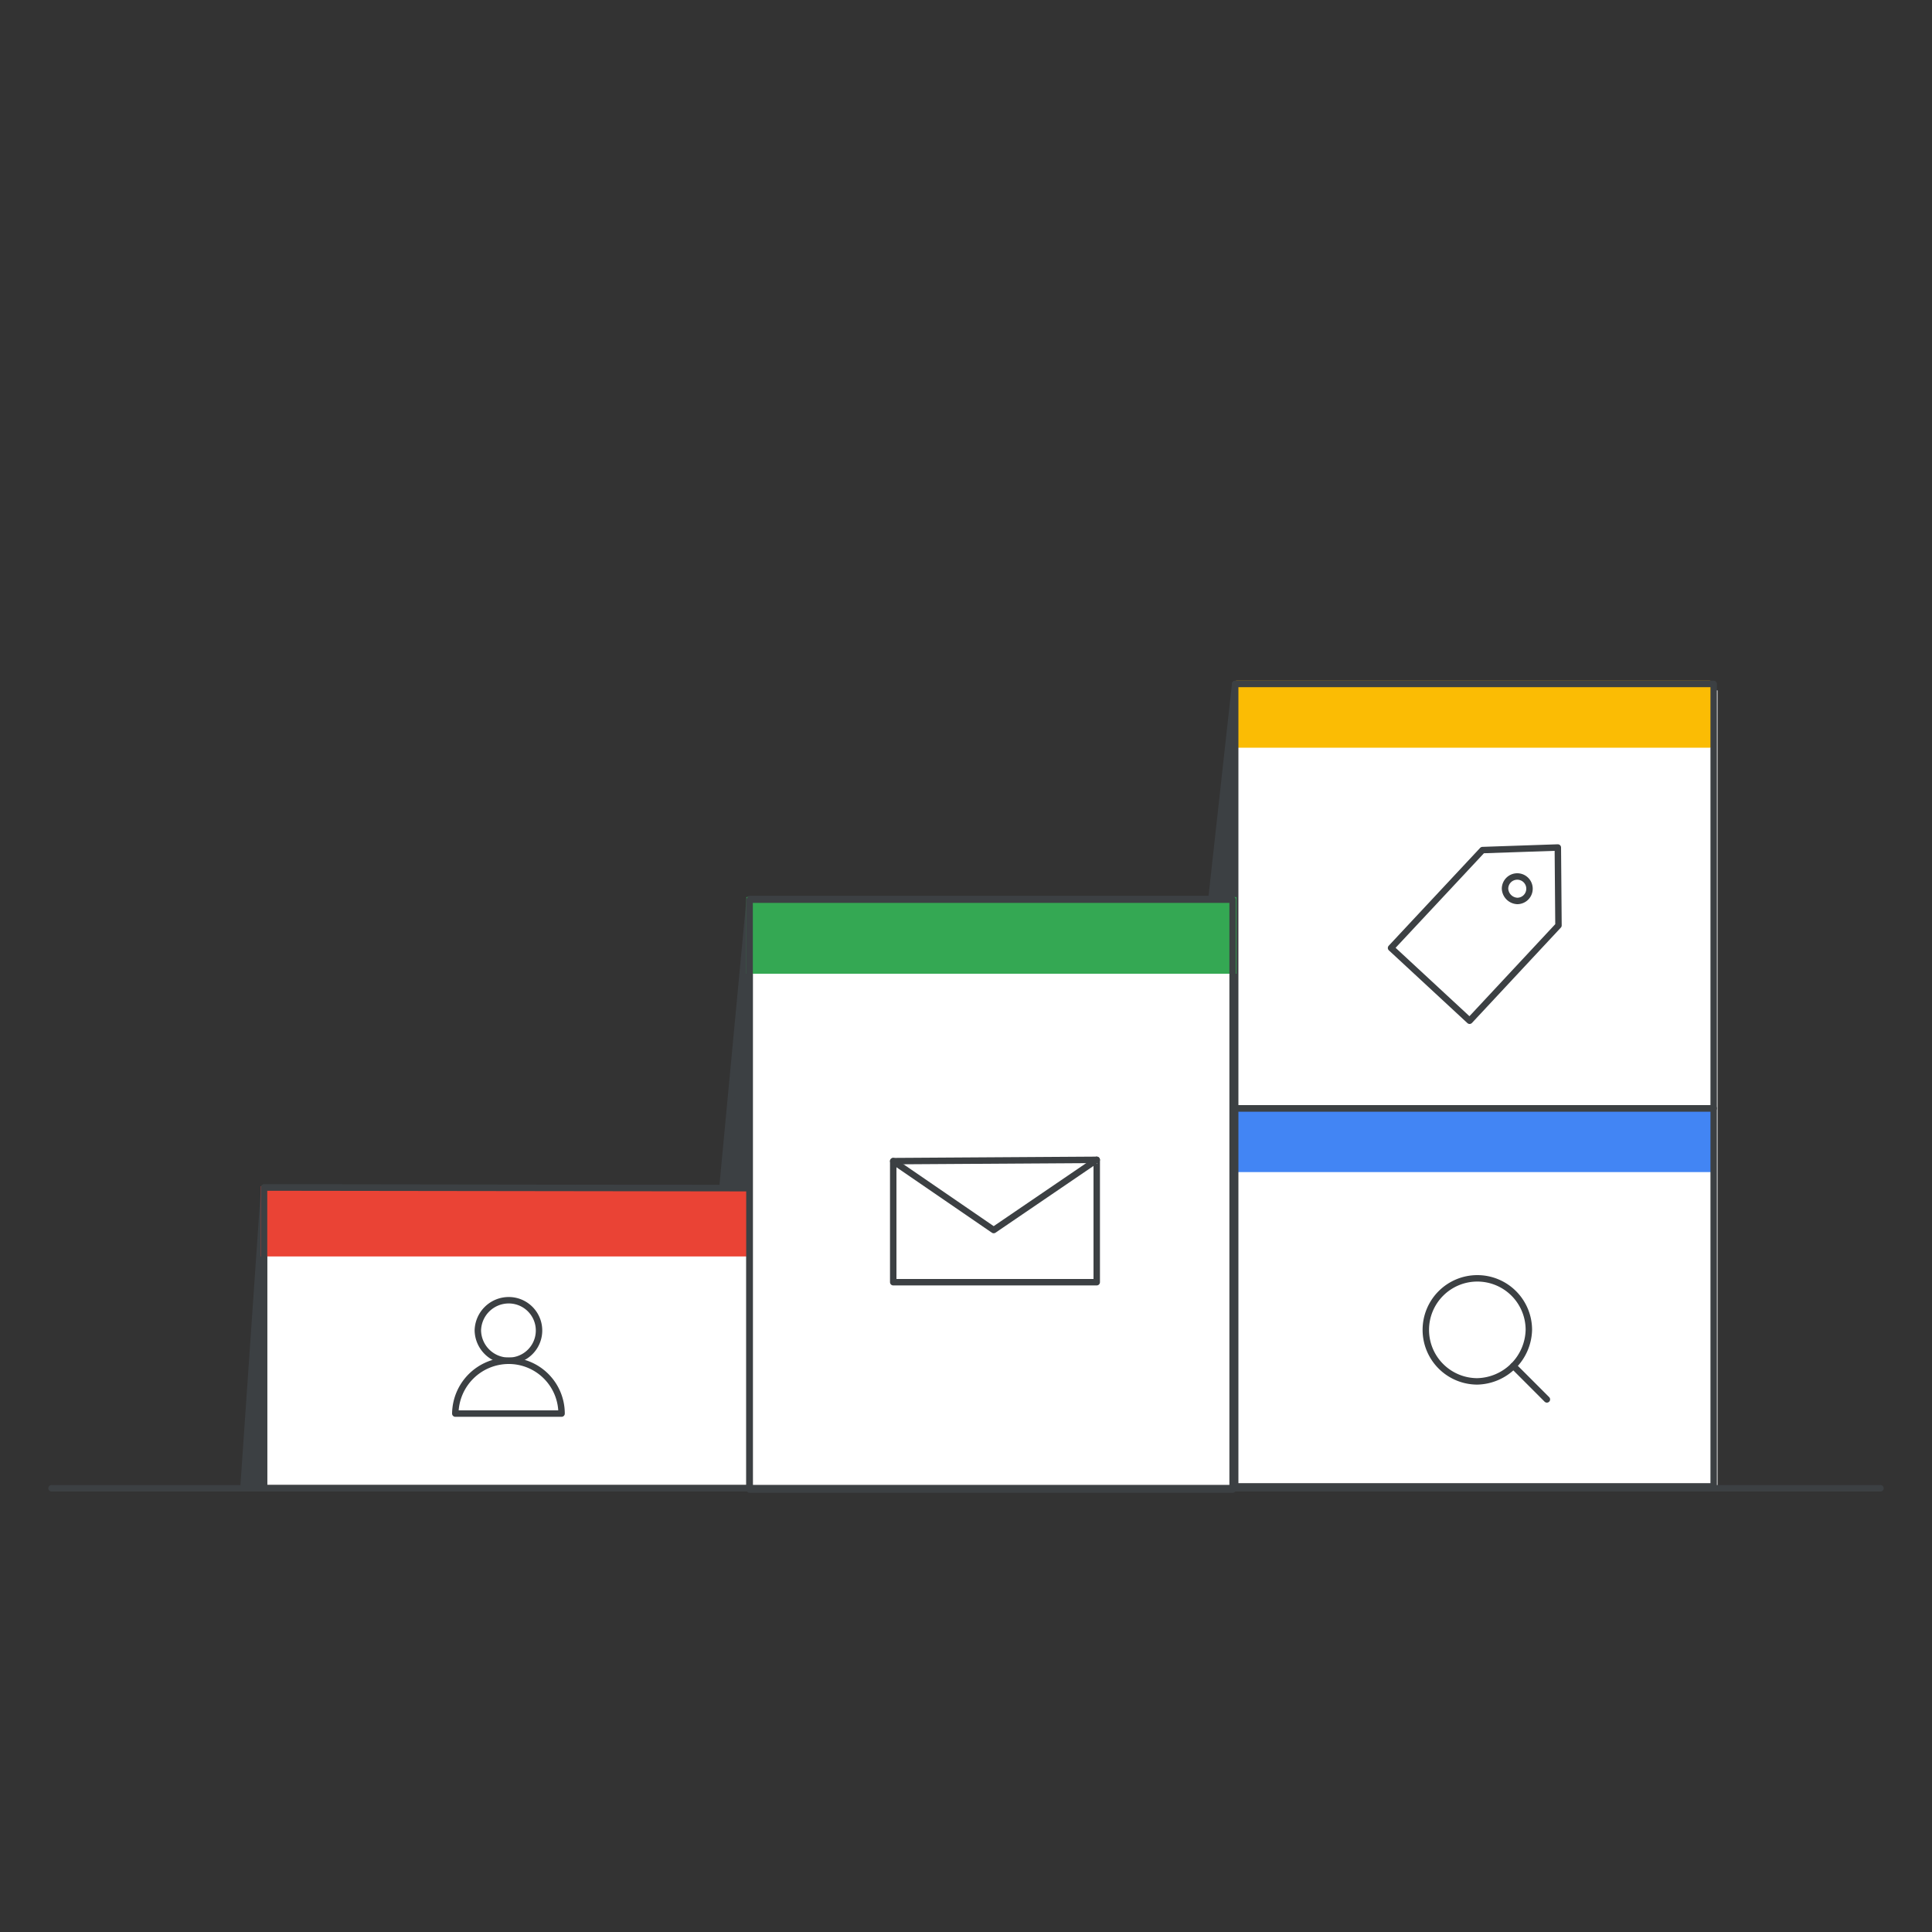
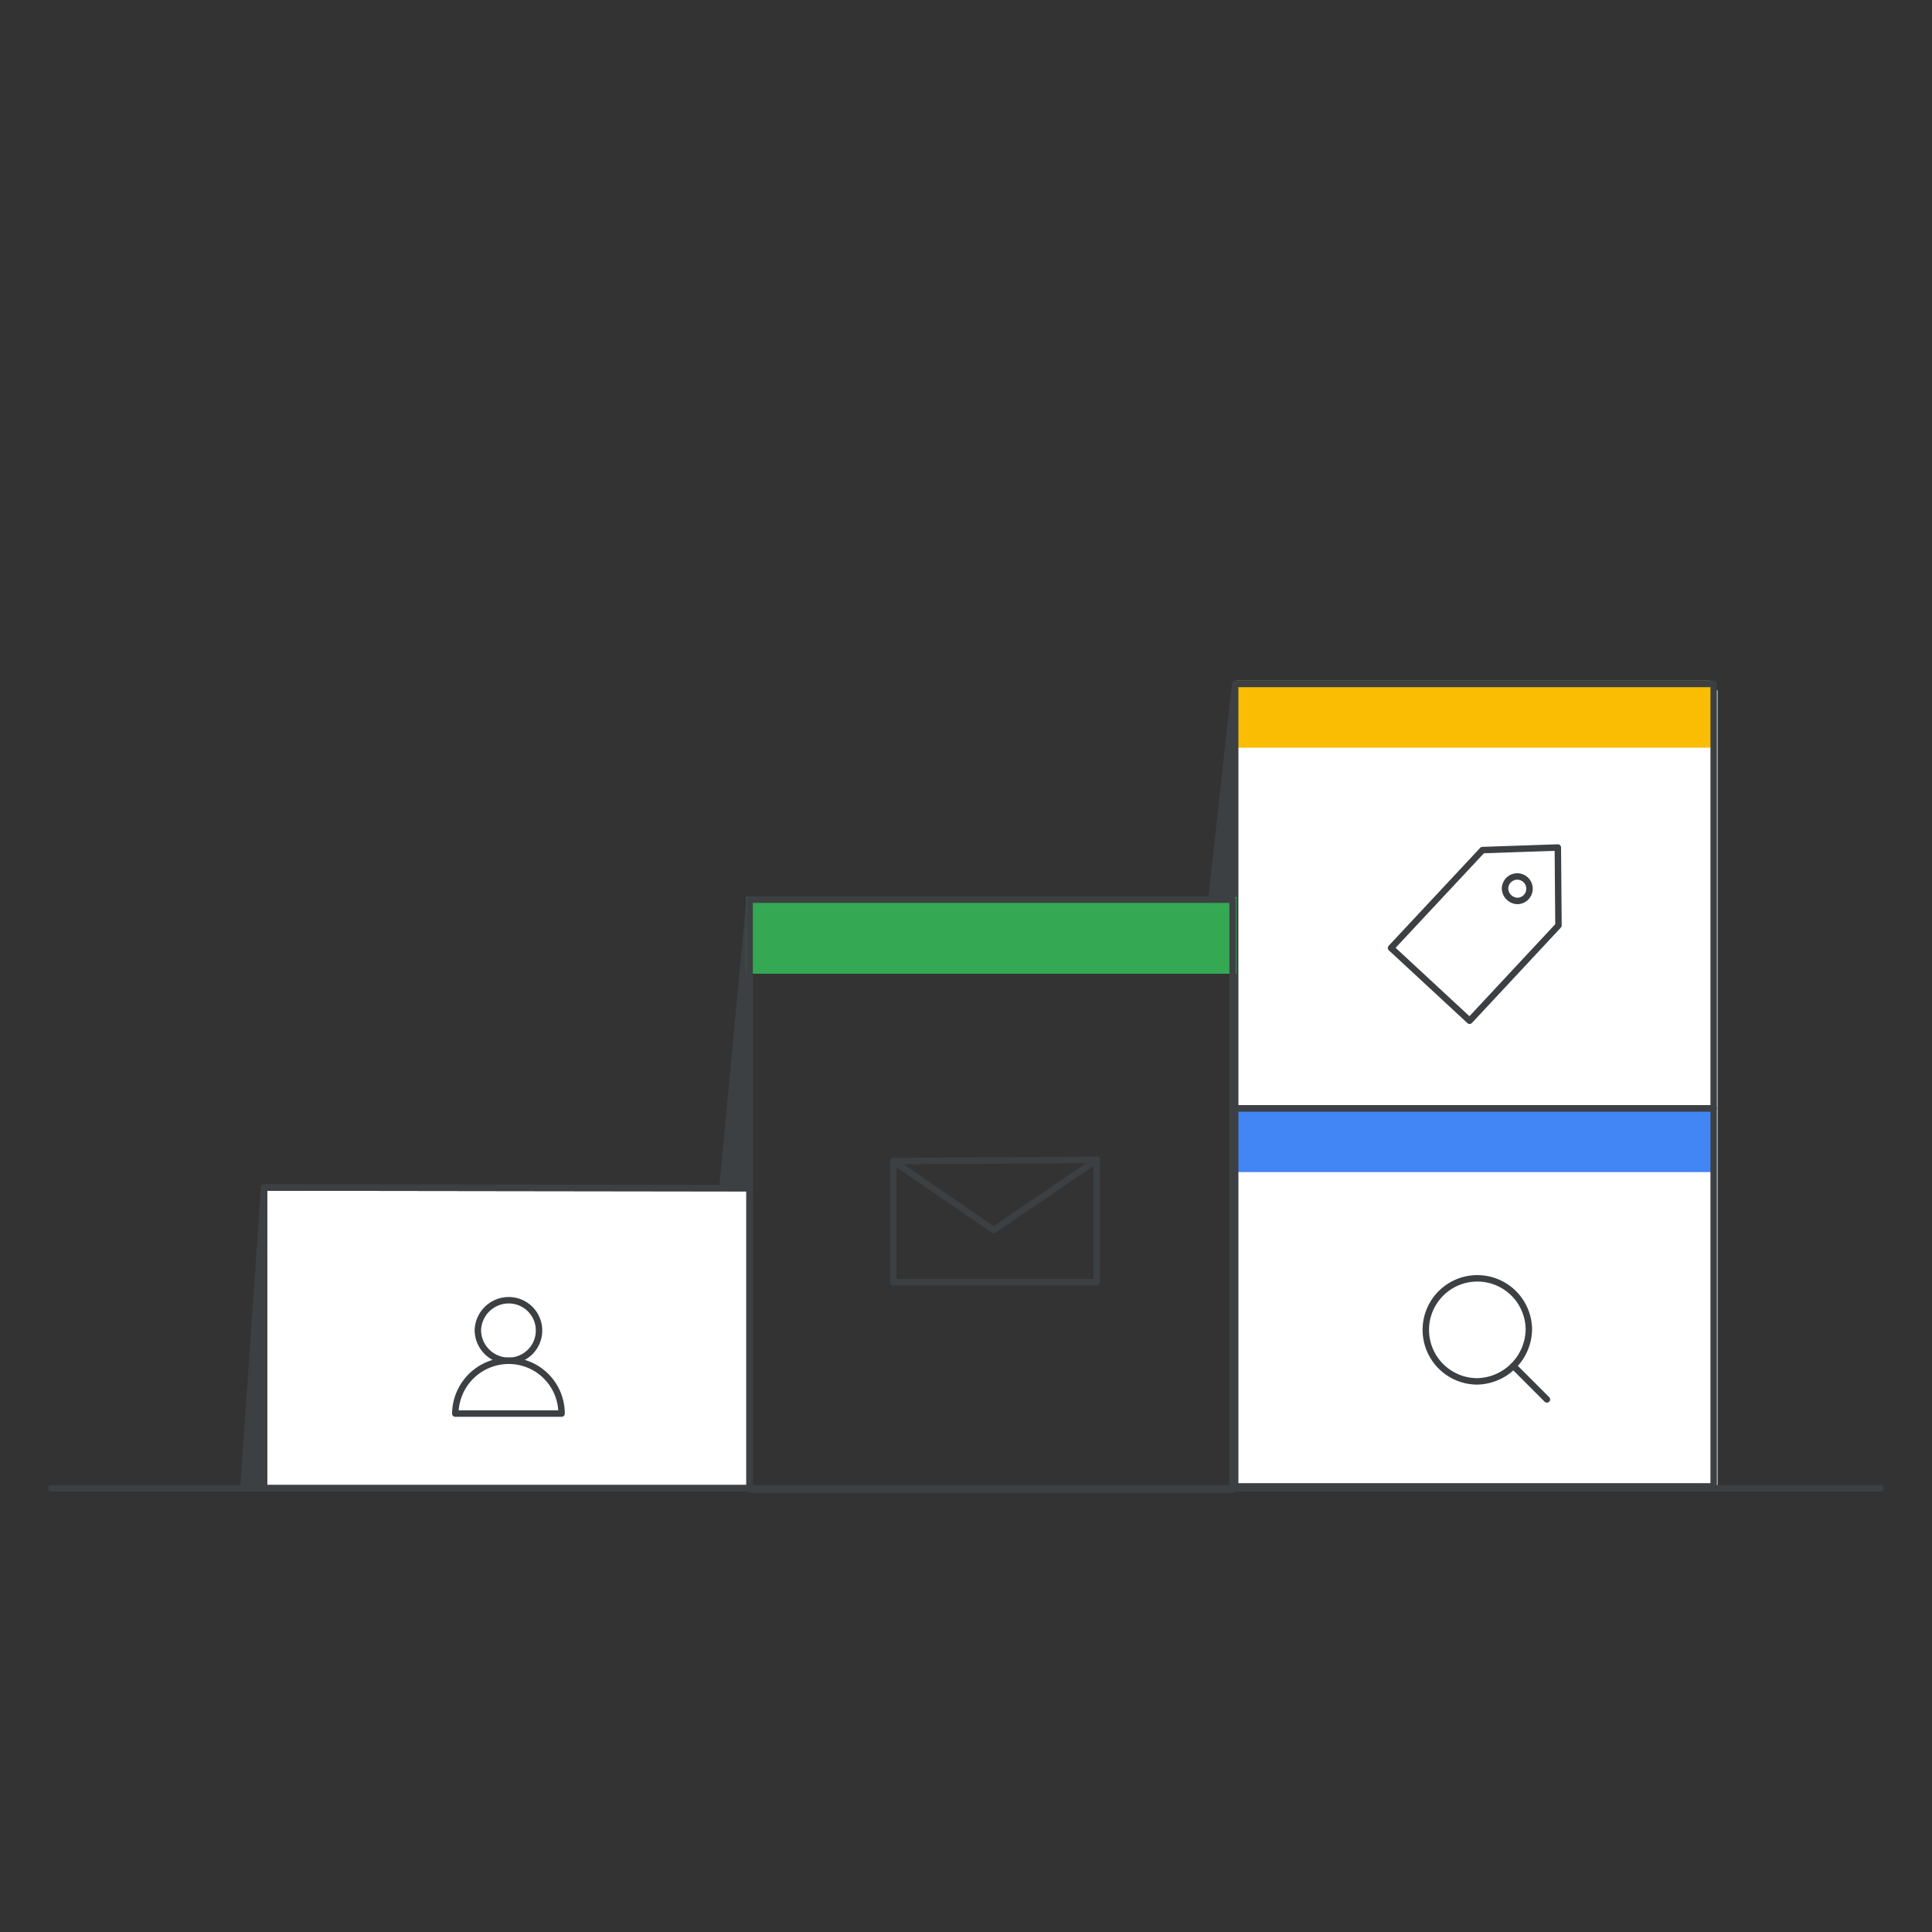
<svg xmlns="http://www.w3.org/2000/svg" id="Basics" viewBox="0 0 300 300">
  <rect x="0" y="0" width="300" height="300" fill="#333333" stroke="none" />
  <defs>
    <style>.cls-1{fill:#3c4043;}.cls-1,.cls-10,.cls-4,.cls-6,.cls-9{stroke:#3c4043;}.cls-1,.cls-10,.cls-4,.cls-5,.cls-6{stroke-linecap:round;stroke-linejoin:round;}.cls-10,.cls-2,.cls-6,.cls-9{fill:#fff;}.cls-3{fill:#4285f4;stroke:#4285f4;}.cls-3,.cls-7,.cls-8{stroke-miterlimit:10;}.cls-4{fill:none;}.cls-5{fill:#fbbc04;stroke:#fbbc04;}.cls-7{fill:#ea4335;stroke:#ea4335;}.cls-8{fill:#34a853;stroke:#34a853;}.cls-10,.cls-9{fill-rule:evenodd;}</style>
  </defs>
  <path class="cls-1" d="M191.8,106.2l-3.7,33.5h3.7Z" />
  <path class="cls-1" d="M41.4,231.1H37.8L41,184.7Z" />
  <path class="cls-1" d="M116.4,139.7l-4.2,44.5h4.2Z" />
  <rect class="cls-2" x="192.2" y="107.2" width="74.5" height="123.5" />
  <path class="cls-3" d="M265.5,172.8H192v8.7h73.5Z" />
  <path class="cls-4" d="M266.1,172.1H191.8v58.7h74.3Z" />
  <path class="cls-4" d="M235,212.1l5.2,5.2" />
  <path class="cls-4" d="M237.4,206.5a8.2,8.2,0,0,1-8,8,8,8,0,1,1,8-8Z" />
  <path class="cls-5" d="M265.5,106.2H192v9.4h73.5Z" />
  <path class="cls-4" d="M266.1,106.2H191.8v65.9h74.3Z" />
  <path class="cls-4" d="M241.9,131.6l-11.7.4L216,147.2l12.2,11.3L242,143.7Z" />
  <path class="cls-4" d="M235.6,139.9a1.9,1.9,0,1,0-1.9-1.9A2,2,0,0,0,235.6,139.9Z" />
  <path class="cls-6" d="M116.4,184.5v46.6H41V184.4Z" />
-   <path class="cls-7" d="M116.4,184.7v9.9H41v-9.9Z" />
  <path class="cls-4" d="M116.4,184.5v46.6H41V184.4Z" />
-   <path class="cls-6" d="M191.5,139.6H116.4v91.5h75.1Z" />
  <path class="cls-8" d="M191.5,139.8H116.4v10.9h75.1Z" />
  <path class="cls-4" d="M191.4,139.7h-75v91.6h75Z" />
  <path class="cls-4" d="M170.3,180.1l-31.6.2v18.8h31.6Z" />
  <path class="cls-4" d="M138.7,180.3,154.3,191l16-10.9" />
  <path class="cls-4" d="M8,231.1H292" />
  <path class="cls-9" d="M74.2,206.6a4.8,4.8,0,0,1,4.8-4.7,4.7,4.7,0,1,1,0,9.4A4.8,4.8,0,0,1,74.2,206.6Z" />
  <path class="cls-10" d="M79,211.3a8.3,8.3,0,0,0-8.3,8.2H87.2A8.2,8.2,0,0,0,79,211.3Z" />
</svg>